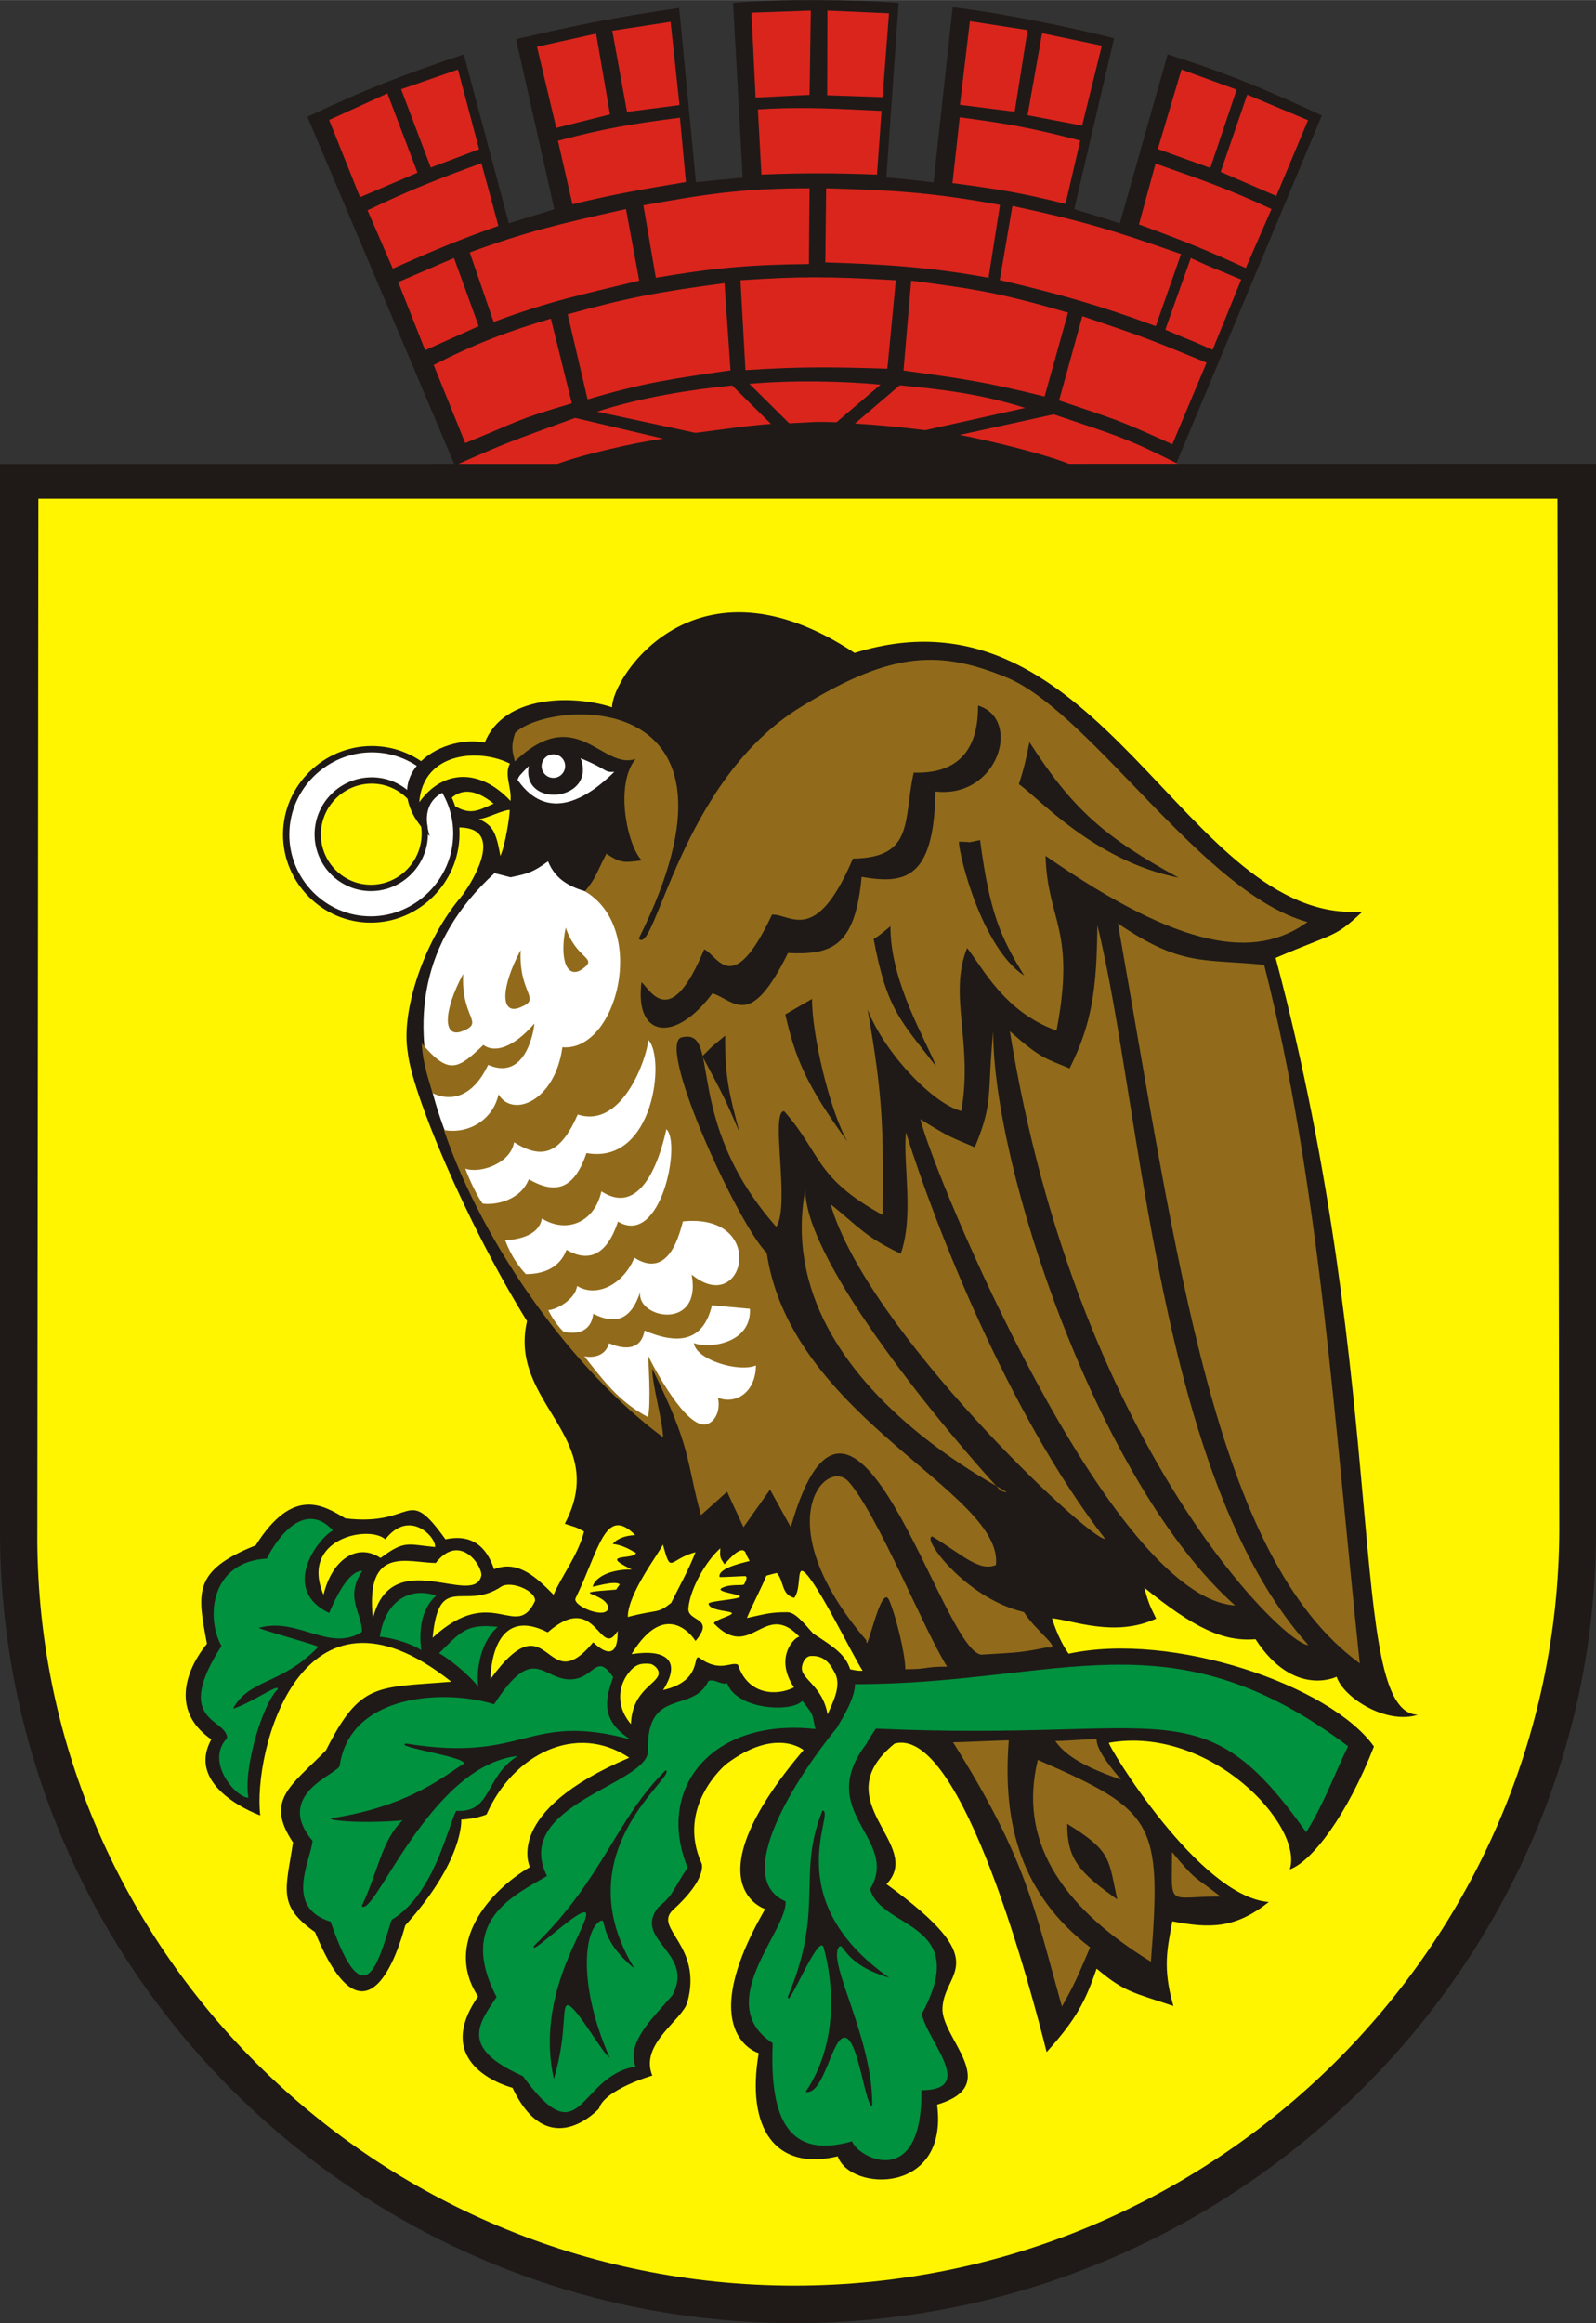
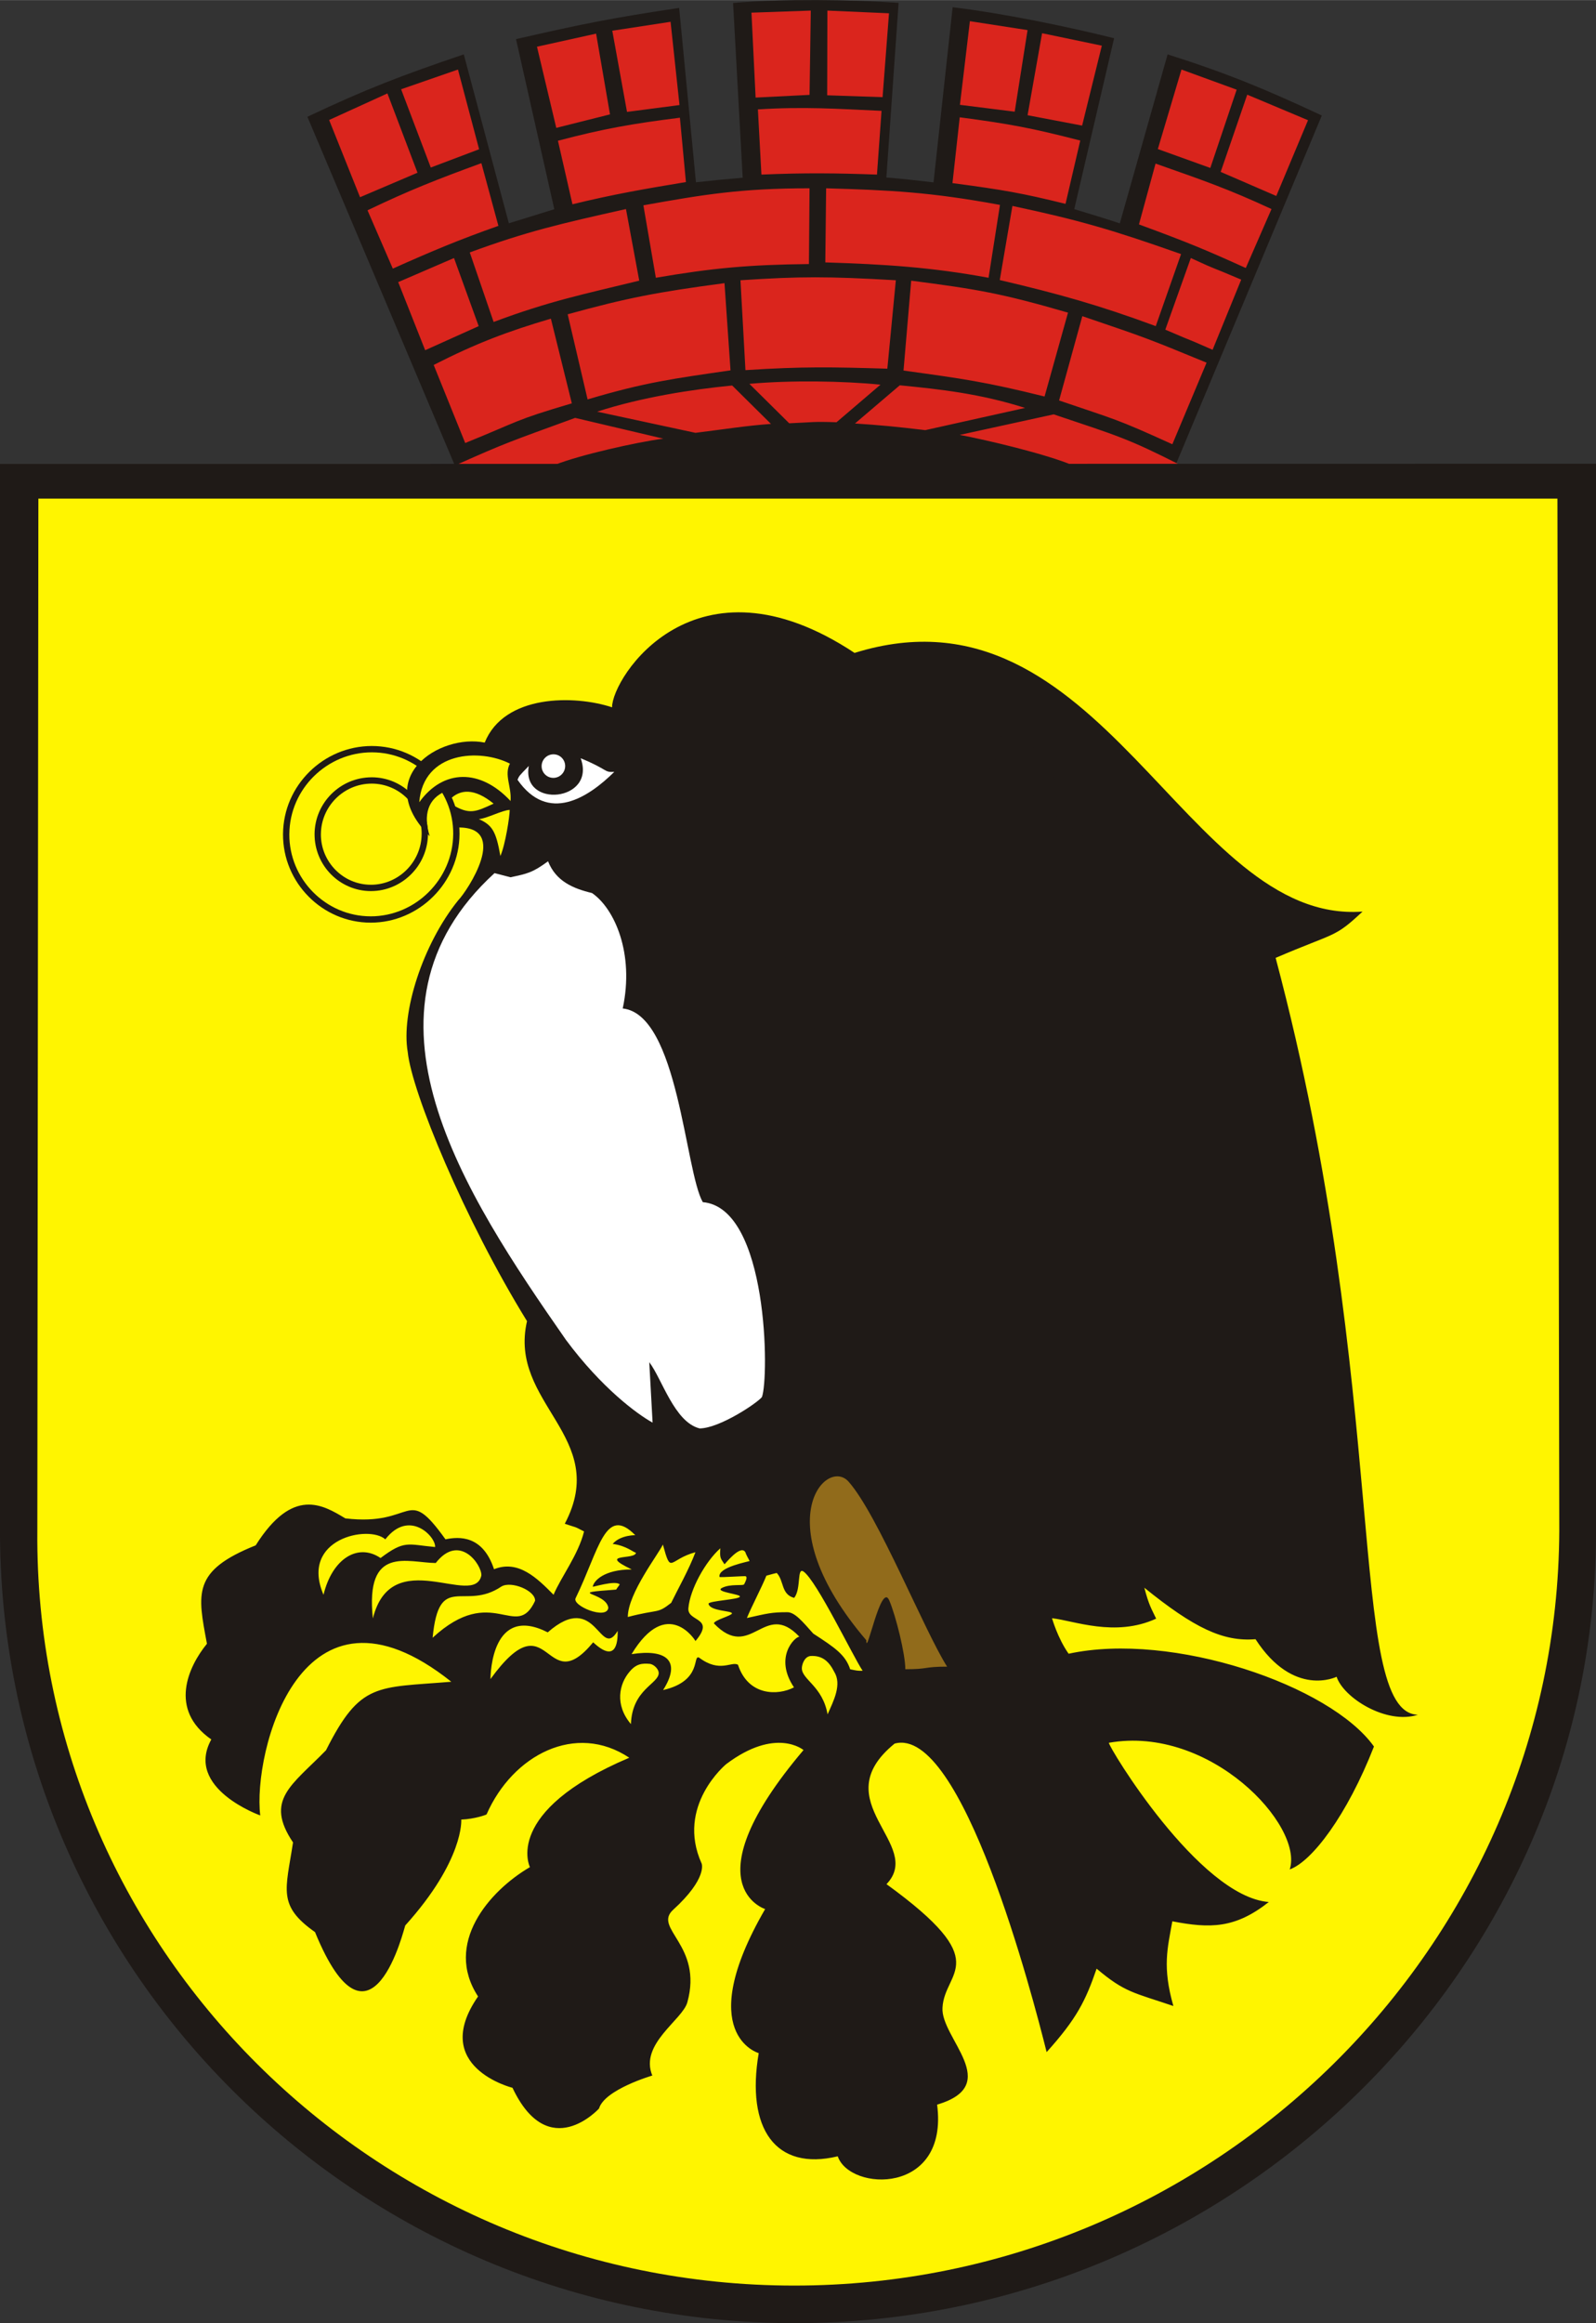
<svg xmlns="http://www.w3.org/2000/svg" xml:space="preserve" width="495px" height="720px" style="shape-rendering:geometricPrecision; text-rendering:geometricPrecision; image-rendering:optimizeQuality; fill-rule:evenodd; clip-rule:evenodd" viewBox="0 0 485.089 705.536">
  <rect x="0" y="0" width="485.089" height="705.536" fill="#333333" stroke="none" />
  <defs>
    <style type="text/css">
   
    .fil6 {fill:#00923F}
    .fil0 {fill:#1F1A17}
    .fil5 {fill:#916B1B}
    .fil1 {fill:#DA251D}
    .fil2 {fill:#FFF500}
    .fil3 {fill:white}
    .fil4 {fill:#1F1A17;fill-rule:nonzero}
   
  </style>
  </defs>
  <g id="Warstwa_x0020_1">
    <path class="fil0" d="M401.754 35.057l-44.717 106.819 -218.641 -0.181 -44.965 -106.247c17.66,-8.365 28.513,-12.517 47.528,-18.956l13.704 51.303c8.891,-2.738 8.08,-2.497 13.811,-4.273l-11.638 -51.664c20.091,-4.574 28.138,-6.259 49.588,-9.478l5.1 52.958c9.577,-1.023 5.389,-0.572 14.211,-1.384l-2.923 -53.078c14.908,-1.294 36.252,-1.023 50.308,-0.03l-3.717 53.048c3.486,0.211 11.767,1.173 14.332,1.474l5.811 -53.199c15.529,1.895 34.143,5.717 49.075,9.418l-12.108 51.905c5.124,1.535 12.559,3.851 13.839,4.333l14.533 -51.333c18.433,5.837 30.232,10.802 46.868,18.565z" />
    <path class="fil1" d="M100.037 36.419l17.717 -8.07 9.142 24.084 -17.464 7.44 -9.394 -23.454zm63.174 -22.256l17.969 -3.972 4.224 24.526 -16.329 4.098 -5.863 -24.651zm65.191 -10.34l18.032 -0.631 -0.378 25.597 -16.392 0.82 -1.261 -25.786zm66.389 2.585l17.527 2.711 -3.909 24.777 -16.645 -2.081 3.026 -25.408zm64.309 14.69l16.771 6.116 -8.007 23.769 -15.951 -5.737 7.187 -24.147zm-237.185 5.99l17.275 -5.99 6.431 24.21 -14.69 5.548 -9.016 -23.769zm64.183 -17.78l17.716 -2.711 2.711 25.282 -15.951 2.081 -4.476 -24.651zm65.38 -6.116l18.725 0.82 -1.955 25.471 -16.834 -0.567 0.063 -25.723zm65.254 6.872l18.158 3.783 -5.99 24.273 -16.581 -3.152 4.413 -24.904zm62.354 18.662l18.473 7.755 -9.646 23.012 -16.897 -7.313 8.07 -23.454zm-267.385 35.117c12.799,-6.115 20.806,-9.268 34.613,-14.312l5.17 19.04c-11.664,4.098 -20.427,7.755 -32.091,12.988l-7.692 -17.717zm57.878 -21.121c13.87,-3.657 22.508,-5.17 37.072,-6.998l1.829 19.545c-12.168,2.018 -21.814,3.657 -34.487,6.746l-4.413 -19.293zm60.778 -9.52c13.996,-0.883 23.832,-0.189 37.576,0.441l-1.387 19.356c-12.357,-0.441 -21.752,-0.567 -35.118,0l-1.072 -19.797zm61.345 2.396c15.258,2.018 21.94,3.279 36.631,7.061l-4.477 19.23c-13.051,-3.216 -18.662,-4.224 -34.361,-6.305l2.207 -19.986zm59.517 14.059c14.312,5.044 21.94,7.629 35.243,13.807l-7.818 17.906c-12.546,-5.674 -17.401,-7.692 -32.47,-13.24l5.044 -18.473zm-208.436 26.985c17.527,-6.431 27.489,-8.701 47.475,-13.177l4.035 21.751c-17.086,4.161 -27.237,6.179 -44.26,12.546l-7.25 -21.121zm29.758 18.788c18.032,-4.981 27.237,-6.746 47.664,-9.457l1.829 26.48c-17.338,2.522 -25.85,3.594 -43.44,8.827l-6.053 -25.849zm-40.728 15.384c12.988,-6.62 22.571,-10.214 35.622,-14.059l6.368 25.723c-17.779,5.233 -15.573,5.233 -32.406,12.042l-9.583 -23.706zm63.741 -48.484c18.284,-3.278 29.695,-5.17 50.501,-5.17l-0.189 23.012c-18.095,0.189 -29.254,1.198 -46.529,4.161l-3.783 -22.004zm29.506 22.76c18.347,-1.198 26.417,-1.198 47.223,0l-2.585 26.858c-16.771,-0.504 -25.597,-0.694 -43.125,0.441l-1.513 -27.299zm26.038 -27.93c19.419,0.567 31.65,1.135 52.834,5.044l-3.468 22.13c-17.465,-3.216 -31.587,-4.098 -49.619,-4.666l0.252 -22.508zm25.85 28.056c19.923,2.585 27.236,3.783 47.664,9.709l-7.124 25.471c-18.095,-4.477 -24.588,-5.359 -42.873,-7.881l2.333 -27.3zm30.767 -22.697c20.175,4.287 30.389,7.25 51.258,14.627l-7.692 21.877c-17.212,-6.368 -29.633,-9.835 -47.412,-13.996l3.846 -22.508zm21.247 33.478c19.482,6.62 19.355,6.557 37.765,14.123l-10.403 24.778c-17.464,-7.944 -17.086,-7.377 -34.424,-13.303l7.062 -25.597zm32.974 -17.654c9.331,4.288 4.413,1.892 15.321,6.557l-8.7 21.31c-10.907,-4.791 -2.648,-1.072 -14.375,-6.115l7.755 -21.752zm-240.905 7.314l16.96 -7.314 7.502 20.68 -16.266 7.314 -8.196 -20.68zm106.74 30.893c12.483,-1.135 28.561,-0.883 39.846,0.252l-13.366 11.412c-7.314,-0.252 -6.872,0 -14.375,0.315l-12.105 -11.979zm-89.023 24.589c15.258,-6.809 16.203,-6.998 36.063,-14.249l26.795 6.305c-8.196,1.072 -25.471,4.981 -32.911,7.944l-29.948 0zm219.973 0.063c-15.951,-8.07 -18.725,-8.764 -38.459,-15.384l-28.561 6.242c8.133,1.513 26.48,5.863 34.424,9.268l32.596 -0.126zm-47.16 -17.338c-13.681,-4.35 -25.849,-5.674 -38.081,-6.872l-13.618 11.601c7.692,0.504 12.357,0.946 21.373,2.018l30.326 -6.746zm-130.067 1.135c13.618,-4.414 28.813,-6.746 41.044,-7.944l11.79 11.664c-7.692,0.567 -13.807,1.576 -22.949,2.711l-29.885 -6.431z" />
    <path class="fil0" d="M-0 140.882l485.089 -0.063 0 325.893c-0.883,131.581 -110.333,238.825 -243.553,238.825 -133.283,0 -242.481,-108.316 -241.536,-242.481l0 -322.174z" />
    <path class="fil2" d="M11.664 151.41l461.698 0 0.567 313.473c-0.567,126.158 -104.974,229.241 -232.519,229.241 -127.546,0 -231.133,-103.083 -230.061,-229.241l0.315 -313.473z" />
    <g>
-       <path class="fil3" d="M113.017 227.506c14.164,0 25.787,11.525 25.691,25.776 -0.096,14.252 -11.875,25.952 -26.039,25.952 -14.164,0 -25.786,-11.7 -25.69,-25.952 0.096,-14.252 11.874,-25.776 26.038,-25.776zm-0.064 9.501c8.973,0 16.226,7.302 16.166,16.275 -0.06,8.974 -7.412,16.363 -16.385,16.363 -8.974,0 -16.226,-7.39 -16.166,-16.363 0.06,-8.973 7.411,-16.275 16.385,-16.275z" />
      <path id="1" class="fil4" d="M139.668 253.293l-1.92 -0.022 0 0 -0.022 -1.277 -0.09 -1.26 -0.152 -1.243 -0.213 -1.22 -0.27 -1.203 -0.332 -1.176 -0.385 -1.155 -0.443 -1.123 -0.493 -1.099 -0.546 -1.069 -0.596 -1.039 -0.646 -1.006 -0.691 -0.973 -0.736 -0.939 -0.778 -0.898 -0.824 -0.866 -0.863 -0.821 -0.901 -0.781 -0.936 -0.733 -0.973 -0.691 -1.006 -0.646 -1.039 -0.596 -1.069 -0.547 -1.098 -0.5 -1.123 -0.442 -1.153 -0.388 -1.175 -0.334 -1.196 -0.277 -1.215 -0.218 -1.237 -0.158 -1.256 -0.094 -1.272 -0.033 -0.005 -1.92 1.368 0.034 1.351 0.105 1.333 0.169 1.316 0.234 1.292 0.299 1.266 0.36 1.238 0.421 1.214 0.48 1.183 0.532 1.153 0.59 1.118 0.644 1.085 0.694 1.048 0.745 1.011 0.796 0.97 0.839 0.927 0.885 0.883 0.924 0.842 0.972 0.794 1.008 0.745 1.048 0.694 1.086 0.643 1.119 0.589 1.154 0.535 1.185 0.475 1.219 0.418 1.241 0.354 1.272 0.296 1.293 0.229 1.321 0.163 1.339 0.095 1.361 0.028 1.379 0 0zm-26.996 26.901l-0.005 -1.92 0 0 1.27 -0.031 1.254 -0.099 1.24 -0.161 1.221 -0.219 1.2 -0.281 1.18 -0.339 1.159 -0.394 1.13 -0.449 1.105 -0.506 1.078 -0.552 1.048 -0.604 1.014 -0.654 0.986 -0.702 0.949 -0.744 0.912 -0.789 0.875 -0.83 0.836 -0.874 0.793 -0.909 0.748 -0.947 0.705 -0.981 0.66 -1.013 0.61 -1.047 0.561 -1.081 0.511 -1.103 0.456 -1.132 0.402 -1.161 0.346 -1.183 0.29 -1.204 0.227 -1.226 0.169 -1.246 0.104 -1.264 0.043 -1.28 1.92 0.022 -0.043 1.376 -0.115 1.359 -0.18 1.342 -0.249 1.321 -0.31 1.3 -0.373 1.273 -0.433 1.246 -0.493 1.222 -0.548 1.194 -0.604 1.155 -0.658 1.127 -0.707 1.093 -0.758 1.056 -0.808 1.016 -0.852 0.978 -0.894 0.932 -0.939 0.893 -0.981 0.847 -1.019 0.801 -1.055 0.75 -1.094 0.701 -1.127 0.651 -1.158 0.599 -1.19 0.538 -1.22 0.486 -1.243 0.426 -1.271 0.365 -1.296 0.302 -1.316 0.24 -1.336 0.171 -1.355 0.103 -1.371 0.037 0 0zm-26.653 -26.924l1.92 0.022 0 0 0.022 1.278 0.09 1.261 0.152 1.246 0.213 1.228 0.272 1.204 0.332 1.18 0.383 1.158 0.443 1.134 0.495 1.103 0.546 1.075 0.596 1.047 0.645 1.013 0.691 0.981 0.735 0.947 0.778 0.906 0.821 0.871 0.866 0.832 0.901 0.789 0.939 0.743 0.973 0.7 1.003 0.65 1.039 0.604 1.071 0.557 1.098 0.501 1.123 0.448 1.15 0.397 1.173 0.335 1.196 0.281 1.22 0.222 1.235 0.158 1.253 0.098 1.272 0.033 0.005 1.92 -1.368 -0.034 -1.354 -0.104 -1.336 -0.174 -1.31 -0.238 -1.292 -0.302 -1.268 -0.368 -1.241 -0.423 -1.214 -0.486 -1.183 -0.544 -1.15 -0.594 -1.119 -0.651 -1.088 -0.704 -1.047 -0.753 -1.008 -0.802 -0.97 -0.847 -0.924 -0.891 -0.885 -0.935 -0.842 -0.981 -0.794 -1.016 -0.745 -1.056 -0.693 -1.093 -0.643 -1.127 -0.588 -1.161 -0.533 -1.193 -0.474 -1.22 -0.421 -1.249 -0.354 -1.276 -0.293 -1.3 -0.229 -1.318 -0.163 -1.342 -0.095 -1.362 -0.028 -1.379 0 0zm26.995 -26.726l0.005 1.92 0 0 -1.273 0.033 -1.257 0.095 -1.24 0.158 -1.218 0.219 -1.202 0.275 -1.18 0.334 -1.156 0.391 -1.13 0.443 -1.107 0.498 -1.075 0.548 -1.05 0.599 -1.015 0.646 -0.983 0.692 -0.949 0.735 -0.911 0.781 -0.875 0.821 -0.836 0.866 -0.793 0.9 -0.749 0.939 -0.705 0.974 -0.657 1.009 -0.61 1.039 -0.561 1.069 -0.508 1.099 -0.458 1.129 -0.402 1.15 -0.346 1.179 -0.289 1.2 -0.23 1.225 -0.167 1.24 -0.104 1.263 -0.043 1.28 -1.92 -0.022 0.043 -1.376 0.115 -1.358 0.183 -1.342 0.246 -1.315 0.31 -1.296 0.373 -1.269 0.434 -1.246 0.491 -1.213 0.55 -1.185 0.604 -1.154 0.657 -1.119 0.71 -1.083 0.758 -1.047 0.807 -1.008 0.852 -0.969 0.894 -0.924 0.939 -0.885 0.981 -0.839 1.019 -0.794 1.057 -0.745 1.094 -0.694 1.125 -0.641 1.161 -0.59 1.187 -0.534 1.221 -0.48 1.246 -0.418 1.271 -0.36 1.293 -0.301 1.319 -0.234 1.336 -0.169 1.352 -0.105 1.369 -0.033 0 0zm17.065 26.748l-1.92 -0.022 0 0 -0.013 -0.785 -0.057 -0.778 -0.09 -0.763 -0.13 -0.755 -0.166 -0.739 -0.201 -0.726 -0.235 -0.708 -0.271 -0.696 -0.303 -0.676 -0.334 -0.659 -0.364 -0.642 -0.396 -0.621 -0.423 -0.601 -0.45 -0.581 -0.476 -0.553 -0.503 -0.534 -0.533 -0.51 -0.55 -0.48 -0.577 -0.454 -0.598 -0.428 -0.618 -0.4 -0.639 -0.368 -0.657 -0.339 -0.676 -0.305 -0.692 -0.273 -0.709 -0.243 -0.725 -0.206 -0.738 -0.171 -0.749 -0.135 -0.765 -0.098 -0.777 -0.058 -0.788 -0.021 -0.005 -1.92 0.884 0.022 0.873 0.068 0.861 0.109 0.85 0.151 0.834 0.193 0.815 0.233 0.799 0.27 0.782 0.31 0.761 0.348 0.742 0.382 0.718 0.416 0.698 0.448 0.672 0.481 0.646 0.513 0.625 0.544 0.591 0.569 0.567 0.597 0.54 0.628 0.509 0.65 0.477 0.676 0.443 0.7 0.412 0.722 0.376 0.744 0.34 0.766 0.303 0.782 0.267 0.804 0.228 0.817 0.187 0.835 0.146 0.845 0.106 0.865 0.057 0.873 0.018 0.887 0 0zm-17.343 17.312l-0.005 -1.92 0 0 0.786 -0.019 0.775 -0.061 0.766 -0.1 0.754 -0.134 0.74 -0.174 0.728 -0.209 0.715 -0.243 0.695 -0.276 0.68 -0.314 0.664 -0.34 0.645 -0.372 0.623 -0.404 0.604 -0.431 0.584 -0.459 0.559 -0.487 0.54 -0.514 0.511 -0.538 0.487 -0.56 0.458 -0.585 0.432 -0.605 0.405 -0.624 0.373 -0.645 0.346 -0.665 0.31 -0.681 0.28 -0.699 0.246 -0.716 0.211 -0.729 0.177 -0.741 0.138 -0.755 0.104 -0.767 0.063 -0.778 0.027 -0.788 1.92 0.022 -0.027 0.884 -0.074 0.874 -0.114 0.863 -0.16 0.85 -0.197 0.837 -0.238 0.819 -0.277 0.801 -0.313 0.784 -0.352 0.767 -0.383 0.745 -0.421 0.725 -0.452 0.704 -0.485 0.679 -0.518 0.653 -0.545 0.629 -0.575 0.602 -0.599 0.572 -0.629 0.545 -0.653 0.517 -0.679 0.485 -0.703 0.451 -0.724 0.42 -0.744 0.387 -0.766 0.345 -0.786 0.313 -0.8 0.275 -0.819 0.235 -0.836 0.194 -0.849 0.155 -0.862 0.11 -0.876 0.066 -0.887 0.024 0 0zm-17.128 -17.335l1.92 0.022 0 0 0.013 0.786 0.057 0.778 0.09 0.764 0.13 0.757 0.166 0.741 0.201 0.729 0.238 0.713 0.268 0.696 0.303 0.679 0.337 0.665 0.364 0.645 0.395 0.624 0.423 0.604 0.448 0.582 0.479 0.56 0.504 0.538 0.533 0.514 0.55 0.484 0.577 0.458 0.598 0.431 0.617 0.403 0.639 0.372 0.657 0.342 0.676 0.308 0.692 0.276 0.709 0.246 0.723 0.206 0.737 0.173 0.755 0.137 0.762 0.097 0.775 0.061 0.788 0.021 0.005 1.92 -0.884 -0.022 -0.875 -0.066 -0.863 -0.113 -0.845 -0.153 -0.833 -0.195 -0.818 -0.238 -0.799 -0.272 -0.782 -0.314 -0.761 -0.351 -0.742 -0.385 -0.719 -0.42 -0.697 -0.452 -0.672 -0.485 -0.646 -0.518 -0.625 -0.548 -0.591 -0.573 -0.567 -0.602 -0.537 -0.629 -0.511 -0.656 -0.476 -0.68 -0.443 -0.704 -0.412 -0.725 -0.374 -0.745 -0.34 -0.769 -0.305 -0.787 -0.265 -0.804 -0.228 -0.82 -0.187 -0.837 -0.146 -0.847 -0.106 -0.865 -0.057 -0.874 -0.018 -0.887 0 0zm17.342 -17.224l0.005 1.92 0 0 -0.788 0.021 -0.778 0.058 -0.763 0.096 -0.754 0.138 -0.743 0.169 -0.728 0.207 -0.712 0.243 -0.695 0.273 -0.683 0.308 -0.662 0.339 -0.645 0.368 -0.623 0.4 -0.604 0.428 -0.584 0.455 -0.56 0.483 -0.537 0.508 -0.514 0.536 -0.486 0.556 -0.458 0.581 -0.432 0.601 -0.405 0.621 -0.373 0.642 -0.34 0.662 -0.315 0.678 -0.278 0.694 -0.246 0.713 -0.211 0.727 -0.177 0.739 -0.138 0.753 -0.104 0.766 -0.063 0.778 -0.027 0.788 -1.92 -0.022 0.027 -0.884 0.074 -0.873 0.114 -0.862 0.16 -0.848 0.197 -0.835 0.238 -0.816 0.277 -0.798 0.315 -0.784 0.347 -0.763 0.389 -0.742 0.421 -0.721 0.452 -0.7 0.485 -0.675 0.518 -0.649 0.545 -0.625 0.572 -0.595 0.601 -0.571 0.629 -0.541 0.653 -0.513 0.679 -0.481 0.703 -0.448 0.724 -0.416 0.747 -0.381 0.763 -0.345 0.786 -0.31 0.802 -0.27 0.819 -0.233 0.833 -0.195 0.849 -0.148 0.865 -0.112 0.873 -0.068 0.884 -0.021 0 0z" />
    </g>
    <path class="fil0" d="M117.116 467.487c7.25,-9.331 15.384,-0.82 15.132,2.333 -8.385,-0.757 -9.205,-2.207 -16.582,3.342 -6.872,-4.666 -14.69,0.189 -17.338,11.159 -7.314,-17.086 13.807,-21.31 18.788,-16.834zm15.321 7.187c7.25,-9.268 14.059,0.631 13.87,3.783 -2.207,10.087 -27.299,-9.772 -32.974,13.051 -2.396,-22.445 10.592,-16.897 19.103,-16.834zm19.986 7.125c3.026,-1.766 10.34,1.261 10.214,4.35 -5.801,12.483 -12.862,-5.611 -31.146,11.222 1.955,-20.301 9.583,-7.881 20.932,-15.573zm14.059 13.934c14.943,-13.114 15.762,8.7 21.247,-0.441 0,1.639 0.315,10.718 -7.44,3.468 -14.943,18.095 -12.925,-13.996 -31.209,11.159 0,-1.702 0.504,-22.76 17.401,-14.186zm31.146 9.583c-2.522,-0.252 -4.287,0 -6.242,2.333 -3.216,3.72 -4.603,10.087 0.378,15.951 0.378,-10.592 8.386,-12.168 8.449,-15.51 0,-1.135 -1.324,-2.522 -2.585,-2.774zm48.673 -2.396c3.783,-0.252 5.737,1.829 7.25,4.792 2.396,3.846 -0.189,8.827 -2.018,12.925 -1.513,-8.575 -7.818,-10.529 -7.818,-13.997 0,-1.009 0.694,-3.468 2.585,-3.72zm-27.363 -32.722c-0.189,2.963 0,2.963 1.261,4.855 0,0.189 5.107,-6.494 6.431,-3.468 0,0.252 0.757,1.639 1.198,2.459 0,0.189 -9.709,1.829 -9.142,4.855 0,0.252 8.007,-0.378 8.007,-0.189 0,0.126 0.694,0.126 -0.504,2.396 -0.252,0.631 -4.224,-0.252 -6.872,1.198 -2.018,1.198 5.99,1.829 5.548,2.585 -0.126,0.883 -9.394,1.261 -9.52,2.144 0.378,2.333 7.251,2.081 7.125,2.963 -0.126,0.694 -5.422,2.018 -5.485,3.027 11.348,11.79 15.258,-7.314 25.976,4.035 -1.324,0 -7.818,6.178 -1.639,15.384 -4.792,2.522 -13.87,2.711 -17.023,-6.872 -2.018,-1.135 -5.485,2.585 -11.79,-2.144 -2.144,-1.072 1.135,7.061 -10.97,9.835 5.737,-9.016 0.82,-12.546 -9.583,-10.907 10.844,-17.906 19.545,-3.972 19.419,-3.972 6.242,-7.376 -2.585,-5.737 -2.144,-10.024 0.504,-5.737 5.17,-14.123 9.709,-18.158zm-25.85 -3.972c0.631,0 -4.413,-0.252 -6.872,2.648 4.288,0.567 6.368,2.648 7.062,2.648 0,2.333 -11.979,0 -1.261,5.107 -8.511,0 -11.601,3.531 -11.853,5.233 0,0.189 6.872,-2.018 8.196,-0.694 -0.063,0.189 -1.072,1.45 -1.072,1.576 -16.077,1.198 -3.153,0.631 -2.396,5.485 -0.315,3.909 -11.349,-0.631 -9.899,-2.963 7.125,-14.627 8.953,-28.308 18.095,-19.041zm221.045 -189.395c-8.701,8.133 -7.881,6.115 -26.417,14.059 35.18,132.274 21.247,229.367 43.251,229.872 -9.583,3.089 -22.634,-5.17 -24.715,-11.538 0,0 -13.051,6.494 -24.651,-11.412 -9.835,0.82 -18.662,-3.405 -33.794,-15.636 1.45,5.485 2.144,6.305 3.594,9.394 -12.483,5.737 -25.093,0.567 -31.65,-0.126 0,0 1.702,6.053 5.044,10.781 31.524,-6.809 79.566,9.583 92.806,28.183 -8.196,20.932 -18.852,34.928 -25.597,37.324 4.287,-13.303 -24.21,-43.881 -54.977,-38.459 -0.189,1.072 27.363,46.718 48.61,48.358 -10.214,8.07 -17.843,8.07 -29.317,5.863 -1.45,8.133 -3.089,13.807 0.315,25.723 -12.105,-4.098 -14.753,-4.098 -23.328,-11.348 -3.342,9.709 -5.989,15.131 -15.194,25.345 -4.287,-17.149 -25.723,-99.363 -46.214,-93.689 -21.625,17.591 9.205,30.515 -2.459,42.684 33.163,24.021 17.591,26.165 17.023,37.513 -0.631,9.205 18.662,23.454 -1.639,29.443 3.594,27.552 -26.543,26.417 -30.2,15.699 -18.914,4.539 -27.93,-8.385 -24.021,-31.335 0,0 -20.112,-5.675 1.955,-43.755 0,0 -23.138,-7.251 11.664,-48.295 0,0 -8.385,-7.124 -23.517,4.287 0,0 -15.384,12.673 -7.44,30.2 0,0 1.829,4.476 -8.7,14.059 -6.179,5.674 9.142,10.718 4.35,28.056 -1.45,5.359 -14.627,12.673 -10.655,22.256 0,0 -14.501,4.225 -16.203,10.025 0,0 -15.321,16.897 -26.291,-6.305 0,0 -25.345,-6.305 -10.466,-27.741 -10.466,-16.014 3.341,-32.028 15.762,-39.279 0,0 -8.448,-16.834 30.2,-33.226 -16.267,-10.844 -35.433,-0.883 -43.377,17.212 -0.126,0.126 -3.468,1.387 -7.692,1.576 0,0 0.946,12.231 -17.023,32.154 -0.189,0.189 -10.403,43.503 -27.426,2.018 -11.475,-8.07 -8.89,-12.799 -6.683,-27.236 -8.701,-12.925 -0.441,-17.275 10.024,-27.993 10.466,-20.806 15.384,-18.914 38.081,-20.806 -45.836,-36.504 -60.4,21.688 -58.067,40.603 0,0 -23.075,-8.196 -14.879,-23.076 -13.051,-9.079 -6.998,-22.129 -1.324,-29.065 -2.837,-15.258 -4.603,-22.13 14.816,-29.885 11.286,-17.906 20.428,-12.294 27.236,-8.196 21.499,2.585 18.221,-10.655 30.452,6.368 4.161,-0.883 11.349,-1.261 14.753,9.079 7.376,-2.963 13.114,2.711 18.095,7.755 2.207,-5.296 7.502,-12.105 9.268,-19.229 -3.405,-1.766 -1.766,-0.946 -5.863,-2.333 13.996,-26.48 -17.275,-36.441 -11.475,-61.534 -19.04,-30.831 -35.054,-69.731 -36.252,-81.71 -2.081,-11.979 4.539,-32.722 15.321,-46.088 2.711,-2.774 15.888,-22.508 -0.252,-22.13 -0.883,-5.674 -2.017,-8.07 -3.531,-11.033 -5.485,2.27 -6.872,7.313 -4.855,13.681 -17.842,-17.78 3.027,-31.209 16.708,-28.434 5.927,-14.69 27.237,-14.501 38.711,-10.718 -0.063,-8.953 25.219,-48.61 73.703,-16.519 75.216,-23.453 100.309,82.593 154.404,78.558zm-212.66 192.232c2.585,9.394 1.702,4.54 9.899,2.333 -1.955,5.233 -5.485,11.475 -7.377,15.384 -4.413,3.468 -3.531,1.765 -13.177,4.287 0,-7.187 9.52,-19.356 10.655,-22.004zm34.613 8.638c2.27,2.396 1.261,6.494 5.296,7.566 2.207,-2.774 0.757,-9.394 2.837,-8.007 4.035,2.837 15.069,25.849 17.969,30.137 -1.513,0.063 -1.892,-0.063 -3.783,-0.441 -1.45,-4.414 -4.602,-6.557 -11.222,-10.844 -3.215,-3.594 -5.611,-6.557 -7.944,-6.494 -4.792,0 -5.99,0.378 -12.231,1.765 1.324,-3.278 4.666,-9.646 5.927,-12.861 2.396,-0.631 1.955,-0.567 3.152,-0.82zm-99.363 -234.916c3.09,-3.153 7.44,-3.531 13.303,1.261 -5.485,2.522 -7.313,3.468 -12.672,0.252 -0.441,-1.009 -0.189,-0.441 -0.631,-1.513z" />
    <path class="fil0" d="M162.06 248.002c8.532,1.198 15.619,-0.225 23.977,-10.131 -1.786,7.078 -2.583,11.797 2.055,21.703 -1.704,0 -4.543,-1.105 -7.578,-4.026 -1.355,4.101 -2.723,7.247 -5.725,11.161 -3.263,-2.266 -7.243,-6.666 -7.929,-10.693 -2.534,3.951 -5.559,5.506 -7.075,5.506 1.759,-5.824 2.239,-7.659 2.276,-13.52z" />
    <path class="fil3" d="M160.725 232.604c-2.385,13.014 20.624,10.88 15.764,-2.341 8.573,3.52 6.939,4.326 10.217,4.138 -7.933,7.827 -20.098,15.767 -29.415,2.397 0.608,-1.311 0.287,-0.936 3.435,-4.195z" />
    <circle class="fil3" transform="matrix(0.192 -0 -0.001 0.192 168.198 232.644)" r="18.64" />
    <path class="fil5" d="M263.307 498.137c-30.822,-36.029 -12.046,-55.841 -5.353,-48.126 8.888,10.056 22.918,45.13 29.908,56.141 -7.322,0 -5.379,0.787 -12.701,0.787 0.028,-4.475 -2.876,-16.254 -4.887,-20.917 -2.492,-5.805 -7.002,17.677 -6.967,12.116z" />
-     <path class="fil6" d="M266.238 524.969c-1.135,1.513 -2.207,3.405 -3.026,4.792 -15.762,20.806 10.466,28.624 1.261,43.944 3.216,12.294 31.02,9.772 15.699,37.892 1.576,8.196 16.771,23.201 -0.126,23.201 0.378,30.641 -19.293,20.617 -21.058,15.51 -21.436,6.179 -24.904,-10.339 -24.147,-29.821 -18.599,-12.105 4.666,-34.298 3.909,-43.062 -16.392,-7.062 3.09,-37.45 15.762,-52.897 -0.252,0 5.359,-7.944 5.359,-13.051 62.417,0 95.517,-22.004 149.864,18.851 -4.414,9.079 -7.377,17.59 -12.736,26.102 -31.902,-44.953 -41.422,-27.363 -130.761,-31.461zm-16.266 24.904c-7.881,19.482 0.757,29.633 -10.466,56.428 -0.378,4.792 9.331,-19.419 10.781,-14.942 1.513,5.044 6.431,26.354 -5.422,43.944 5.674,1.198 8.07,-17.401 12.105,-16.456 3.972,0.883 5.989,20.743 8.133,20.743 0.315,-20.427 -13.681,-43.503 -10.15,-48.231 1.576,-1.955 0.946,5.044 15.321,9.268 -34.235,-23.958 -16.014,-50.753 -20.301,-50.753zm-6.116 -33.352c4.035,5.107 2.837,4.098 3.972,8.574 -31.272,-3.468 -48.736,17.906 -38.837,42.116 -4.477,6.557 -4.161,8.196 -8.89,11.979 -7.944,10.024 11.222,13.807 4.287,26.732 -5.17,6.178 -14.249,14.186 -11.222,21.688 -17.591,2.9 -16.203,27.741 -34.235,2.9 -19.419,-8.574 -13.366,-16.014 -8.007,-24.021 -12.042,-23.264 5.233,-30.767 15.321,-36.757 -10.781,-21.751 30.957,-27.741 30.704,-38.081 -0.504,-19.482 13.618,-11.033 18.347,-21.121 1.954,-0.82 3.846,1.324 5.674,0.631 3.026,8.196 19.797,8.953 22.886,5.359zm-41.548 21.121c3.909,1.576 -31.398,24.462 -9.457,60.211 -11.601,-9.583 -8.133,-15.762 -10.403,-14.438 -5.107,2.774 -6.683,19.986 2.837,41.422 -1.891,-0.883 -8.7,-13.114 -11.916,-15.51 -3.278,-2.333 -0.441,6.999 -5.044,22.067 -5.485,-25.093 9.331,-44.575 9.835,-49.871 0.441,-4.728 -18.032,13.681 -15.762,9.331 20.932,-20.238 24.84,-38.459 39.909,-53.212zm-99.048 -1.513c3.342,-22.382 33.163,-23.012 46.908,-18.536 12.042,-18.662 14.501,-7.629 23.012,-7.566 7.566,0 7.881,-8.511 13.177,-0.694 -2.207,6.368 -4.161,12.925 5.233,18.915 -31.65,-8.512 -31.461,7.25 -68.155,1.261 -4.35,1.009 20.617,4.35 17.212,6.368 -4.602,2.585 -15.447,12.546 -39.657,16.266 -2.585,0.441 6.872,1.892 21.373,0.694 -6.368,6.053 -7.314,15.258 -12.42,26.039 3.783,3.846 20.68,-42.746 47.412,-45.584 -10.15,6.305 -7.692,17.338 -18.725,16.645 -3.026,6.494 -6.998,25.534 -19.608,33.1 -3.72,11.601 -8.07,31.145 -18.536,0.567 -14.123,-4.35 -6.179,-18.221 -5.485,-24.525 -12.105,-14.438 8.259,-20.427 8.259,-22.949zm-35.937 -36.252c-4.918,-8.827 -3.153,-25.66 13.807,-26.543 0.82,-1.955 10.024,-19.293 20.049,-8.575 -5.044,2.9 -15.825,18.095 -1.135,25.093 3.468,-8.196 6.872,-12.799 10.087,-12.799 -5.485,8.196 -0.126,12.483 -0.126,18.536 -9.898,6.305 -19.419,-4.54 -31.146,-1.261 -2.585,-0.126 20.428,5.99 17.78,5.926 -11.348,11.601 -20.617,9.394 -25.849,18.662 5.233,-1.45 14.564,-8.196 13.555,-5.8 -4.729,4.539 -10.529,24.715 -8.827,32.848 -3.846,0 -13.303,-10.97 -6.494,-18.095 0,-6.116 -16.771,-4.602 -1.702,-27.993zm65.254 -15.321c-5.044,4.539 -5.17,11.664 -4.54,16.582 -3.468,-2.333 -10.214,-4.035 -12.61,-4.035 1.639,-10.718 8.827,-15.321 17.149,-12.546zm18.725 9.52c-5.296,4.539 -6.62,13.177 -5.927,18.221 -3.026,-3.972 -9.394,-8.89 -11.916,-10.214 6.62,-6.557 8.322,-9.079 17.843,-8.007z" />
    <path class="fil3" d="M155.161 266.41c4.981,-1.072 6.62,-1.324 11.412,-4.855 2.396,6.053 7.566,8.259 13.366,9.646 6.809,4.666 12.925,18.284 9.331,35.054 16.897,1.829 18.914,49.366 24.336,58.824 19.986,1.702 20.175,53.527 17.969,59.202 -1.387,1.766 -12.799,9.457 -18.915,9.52 -7.692,-1.892 -11.475,-15.132 -15.321,-20.112l1.009 18.347c-4.603,-2.522 -15.447,-10.466 -26.354,-25.156 -31.02,-44.512 -67.398,-99.931 -21.688,-141.731l4.855 1.261z" />
-     <path class="fil5" d="M397.403 280.011c-15.888,11.412 -38.144,8.637 -79.629,-20.112 0.631,20.112 9.268,22.193 3.342,53.086 -15.825,-5.737 -22.13,-18.662 -27.174,-25.093 -5.8,14.312 1.892,28.75 -1.765,49.493 -8.638,-2.144 -23.58,-17.906 -28.498,-30.894 4.855,27.363 4.792,36.631 4.603,62.48 -20.806,-11.412 -18.536,-18.599 -29.948,-31.524 -4.35,0 1.955,28.624 -2.396,35.117 -29.191,-32.974 -16.14,-61.03 -29.065,-57.436 -6.935,3.531 17.527,56.806 26.165,65.38 7.44,50.249 71.938,72.505 69.668,94.76 -5.044,2.144 -10.025,-2.963 -19.293,-8.637 -3.657,0 9.835,18.725 27.804,22.949 3.531,5.8 12.105,11.475 7.061,10.718 -7.881,1.513 -7.881,1.513 -20.049,2.207 -12.168,-1.45 -38.837,-105.542 -57.878,-38.711l-6.305 -11.412 -8.07 11.412 -4.981 -10.781 -7.944 7.124c-4.603,-16.771 -2.711,-20.049 -14.816,-44.449 0,4.981 3.342,16.519 3.279,20.806 -26.858,-19.923 -54.473,-57.626 -66.578,-93.31 7.944,1.387 15.069,-3.594 16.582,-10.844 4.287,7.251 17.149,2.144 19.419,-14.312 16.519,1.45 26.165,-35.937 6.872,-47.349 3.531,-4.351 3.531,-5.738 6.494,-11.412 4.287,2.774 5.044,2.774 10.781,2.018 -4.351,-4.287 -8.385,-22.886 -1.892,-30.83 -10.151,3.594 -17.906,-17.212 -36.694,0.757 -0.694,-2.9 -1.324,-4.287 0.063,-8.638 10.088,-10.087 76.225,-15.068 37.576,62.48 4.981,5.674 12.61,-48.105 49.366,-70.424 28.056,-17.212 42.494,-17.212 63.237,-8.574 25.724,11.537 59.139,65.317 90.663,73.955zm-57.626 0.441c19.356,13.114 25.66,10.655 44.449,12.546 16.96,66.767 21.436,140.407 29.065,212.155 -44.133,-32.091 -55.419,-122.754 -73.514,-224.702zm-14.69 44.007c6.935,-13.807 8.259,-24.525 8.448,-43.44 13.429,54.158 18.221,167.518 64.119,218.586 -7.187,0 -70.298,-60.526 -90.725,-186.432 9.583,8.448 10.844,8.196 18.158,11.285zm-28.813 23.958c5.801,-13.87 3.657,-15.762 5.611,-35.243 -0.252,40.728 31.713,137.255 73.514,174.39 -38.27,-2.522 -91.734,-131.013 -95.643,-147.658 9.394,5.864 9.52,5.485 16.518,8.511zm-22.508 32.344c4.098,-11.727 0.694,-26.606 1.576,-36.883 8.764,28.056 31.083,85.43 60.589,123.51 -5.359,0 -72.631,-63.741 -83.475,-101.696 8.827,7.125 10.214,9.709 21.31,15.069zm-29.002 -19.482c-0.126,22.382 44.071,74.964 59.265,91.356 15.699,5.612 -70.929,-28.939 -59.265,-91.356zm44.89 167.833c3.405,0 13.681,-0.567 16.96,-0.567 -2.018,25.471 3.783,46.844 24.715,62.858 -4.161,9.772 -4.855,11.412 -8.574,17.969 -8.386,-29.885 -10.718,-44.701 -33.1,-80.26zm31.083 -0.378c3.846,0 8.7,-0.567 12.546,-0.567 0,3.594 5.044,9.457 7.439,12.294 -13.114,-4.477 -17.464,-8.196 -19.986,-11.727zm35.496 33.731c7.818,9.457 6.872,7.25 14.69,13.492 -16.392,0 -14.753,3.72 -14.69,-13.492zm-40.792 -27.993c35.307,15.447 37.765,18.536 34.361,61.283 -28.119,-17.275 -40.224,-37.387 -34.361,-61.283zm-157.178 -245.949c-0.694,13.366 6.494,14.69 0,17.338 -6.305,2.774 -6.116,-5.989 0,-17.338zm13.681 -6.809c3.342,9.836 9.962,9.016 5.17,12.483 -4.729,3.468 -7.187,-2.711 -5.17,-12.483zm-31.145 13.997c-0.757,13.366 6.494,14.69 0,17.338 -6.368,2.711 -6.116,-5.99 0,-17.338zm-12.61 21.121c8.259,9.772 10.97,7.881 18.725,0.504 3.405,2.522 9.079,0.883 15.51,-6.494 -0.063,1.387 -2.333,17.654 -14.059,12.546 -4.981,10.529 -11.979,10.97 -16.897,8.575 -0.883,-3.342 -2.963,-8.638 -3.279,-15.132zm43.062 87.573c4.54,1.072 8.449,-0.252 9.079,-5.422 7.25,3.657 11.664,1.324 14.249,-6.62 -1.198,8.07 18.851,11.979 15.636,-5.296 16.077,13.24 23.327,-18.788 -2.648,-16.14 -0.883,2.963 -3.972,17.906 -14.753,11.033 -3.404,8.259 -11.601,12.168 -17.401,8.574 -0.63,4.287 -6.557,7.314 -8.763,7.314 1.072,2.333 2.9,4.855 4.602,6.557zm-24.588 -38.9c3.657,0.567 11.475,-0.82 14.059,-7.377 7.692,4.414 13.618,3.594 17.527,-7.944 20.616,3.657 24.021,-29.191 18.788,-34.361 -0.378,5.359 -7.818,27.11 -21.436,22.634 -5.296,12.042 -10.781,13.807 -19.356,8.448 -1.009,6.242 -10.025,9.583 -14.816,8.007 1.324,3.531 3.404,7.944 5.233,10.592zm13.177 21.436c4.54,0 10.088,-1.387 12.357,-7.377 6.683,3.909 12.231,1.702 15.636,-8.574 13.114,7.818 19.293,-24.147 14.69,-28.056 -1.072,5.044 -6.431,27.552 -19.734,18.851 -2.081,9.457 -10.529,12.925 -18.095,8.259 -0.883,5.548 -8.259,6.557 -11.159,6.557 1.829,5.044 4.539,8.511 6.305,10.34zm17.78 24.967c0,0 5.926,1.387 7.502,-3.972 5.233,2.27 9.836,1.766 10.781,-3.846 9.898,4.224 17.78,3.657 20.49,-7.692l11.538 1.072c0.504,10.781 -12.861,12.168 -17.023,10.403 0.567,5.044 13.555,9.016 18.851,6.809 -0.063,7.566 -5.422,11.979 -11.538,9.835 1.009,4.792 -1.765,8.385 -4.603,8.07 -6.683,-0.694 -16.645,-20.806 -16.645,-20.869 0,0.063 1.009,15.005 -0.063,18.599 -9.016,-4.665 -14.186,-11.979 -19.292,-18.41z" />
    <path class="fil2" d="M154.982 231.897c-1.829,3.468 0.567,7.061 0.189,11.348 -9.142,-9.835 -20.427,-9.772 -27.741,0.378 1.198,-15.447 18.41,-16.392 27.552,-11.727zm-9.457 16.834c2.018,0 7.314,-2.774 9.394,-2.774 0,1.955 -1.324,10.592 -2.837,13.996 -1.324,-7.629 -2.522,-9.394 -6.557,-11.222z" />
    <path class="fil0" d="M312.887 225.359c13.177,20.49 22.886,28.876 45.331,41.17 -25.913,-5.107 -43.314,-25.03 -48.547,-28.372 1.45,-4.602 1.892,-6.115 3.216,-12.799zm-21.436 30.263c5.359,0 1.009,0.567 6.431,-0.504 2.901,21.814 6.053,29.254 13.429,41.17 -12.862,-8.385 -19.86,-36.504 -19.86,-40.666zm-25.913 29.569c1.955,-1.324 1.387,-0.82 5.107,-3.909 -0.126,16.96 11.033,34.991 13.87,42.557 -10.97,-14.123 -14.942,-17.275 -18.977,-38.648zm-26.858 22.886c5.107,-2.963 2.837,-1.702 8.133,-4.729 -0.063,10.655 5.296,33.794 10.781,43.377 -12.799,-17.527 -15.888,-25.597 -18.914,-38.648zm-25.219 12.672c3.972,-3.909 1.829,-1.954 6.935,-6.242 -0.063,12.61 1.261,17.843 4.35,29.317 -4.287,-9.962 -5.044,-11.475 -11.285,-23.076zm45.773 -60.021c18.788,-0.252 15.258,-11.664 18.473,-26.102 11.096,0.378 19.671,-4.539 19.545,-20.364 13.492,4.098 6.116,28.308 -12.925,26.102 -0.441,26.795 -9.394,28.182 -22.445,25.913 -1.955,21.184 -9.079,23.769 -22.382,23.138 -11.537,23.454 -16.14,14.501 -22.949,12.231 -11.475,15.447 -23.769,13.366 -21.562,-3.405 2.964,2.9 8.89,14.627 19.041,-9.961 4.098,1.765 8.511,15.258 20.616,-10.529 5.675,-0.252 13.303,9.583 24.589,-17.023z" />
    <path class="fil0" d="M324.371 553.894c13.729,8.483 12.46,10.693 15.211,22.958 -11.54,-8.183 -15.278,-12.247 -15.211,-22.958z" />
  </g>
</svg>